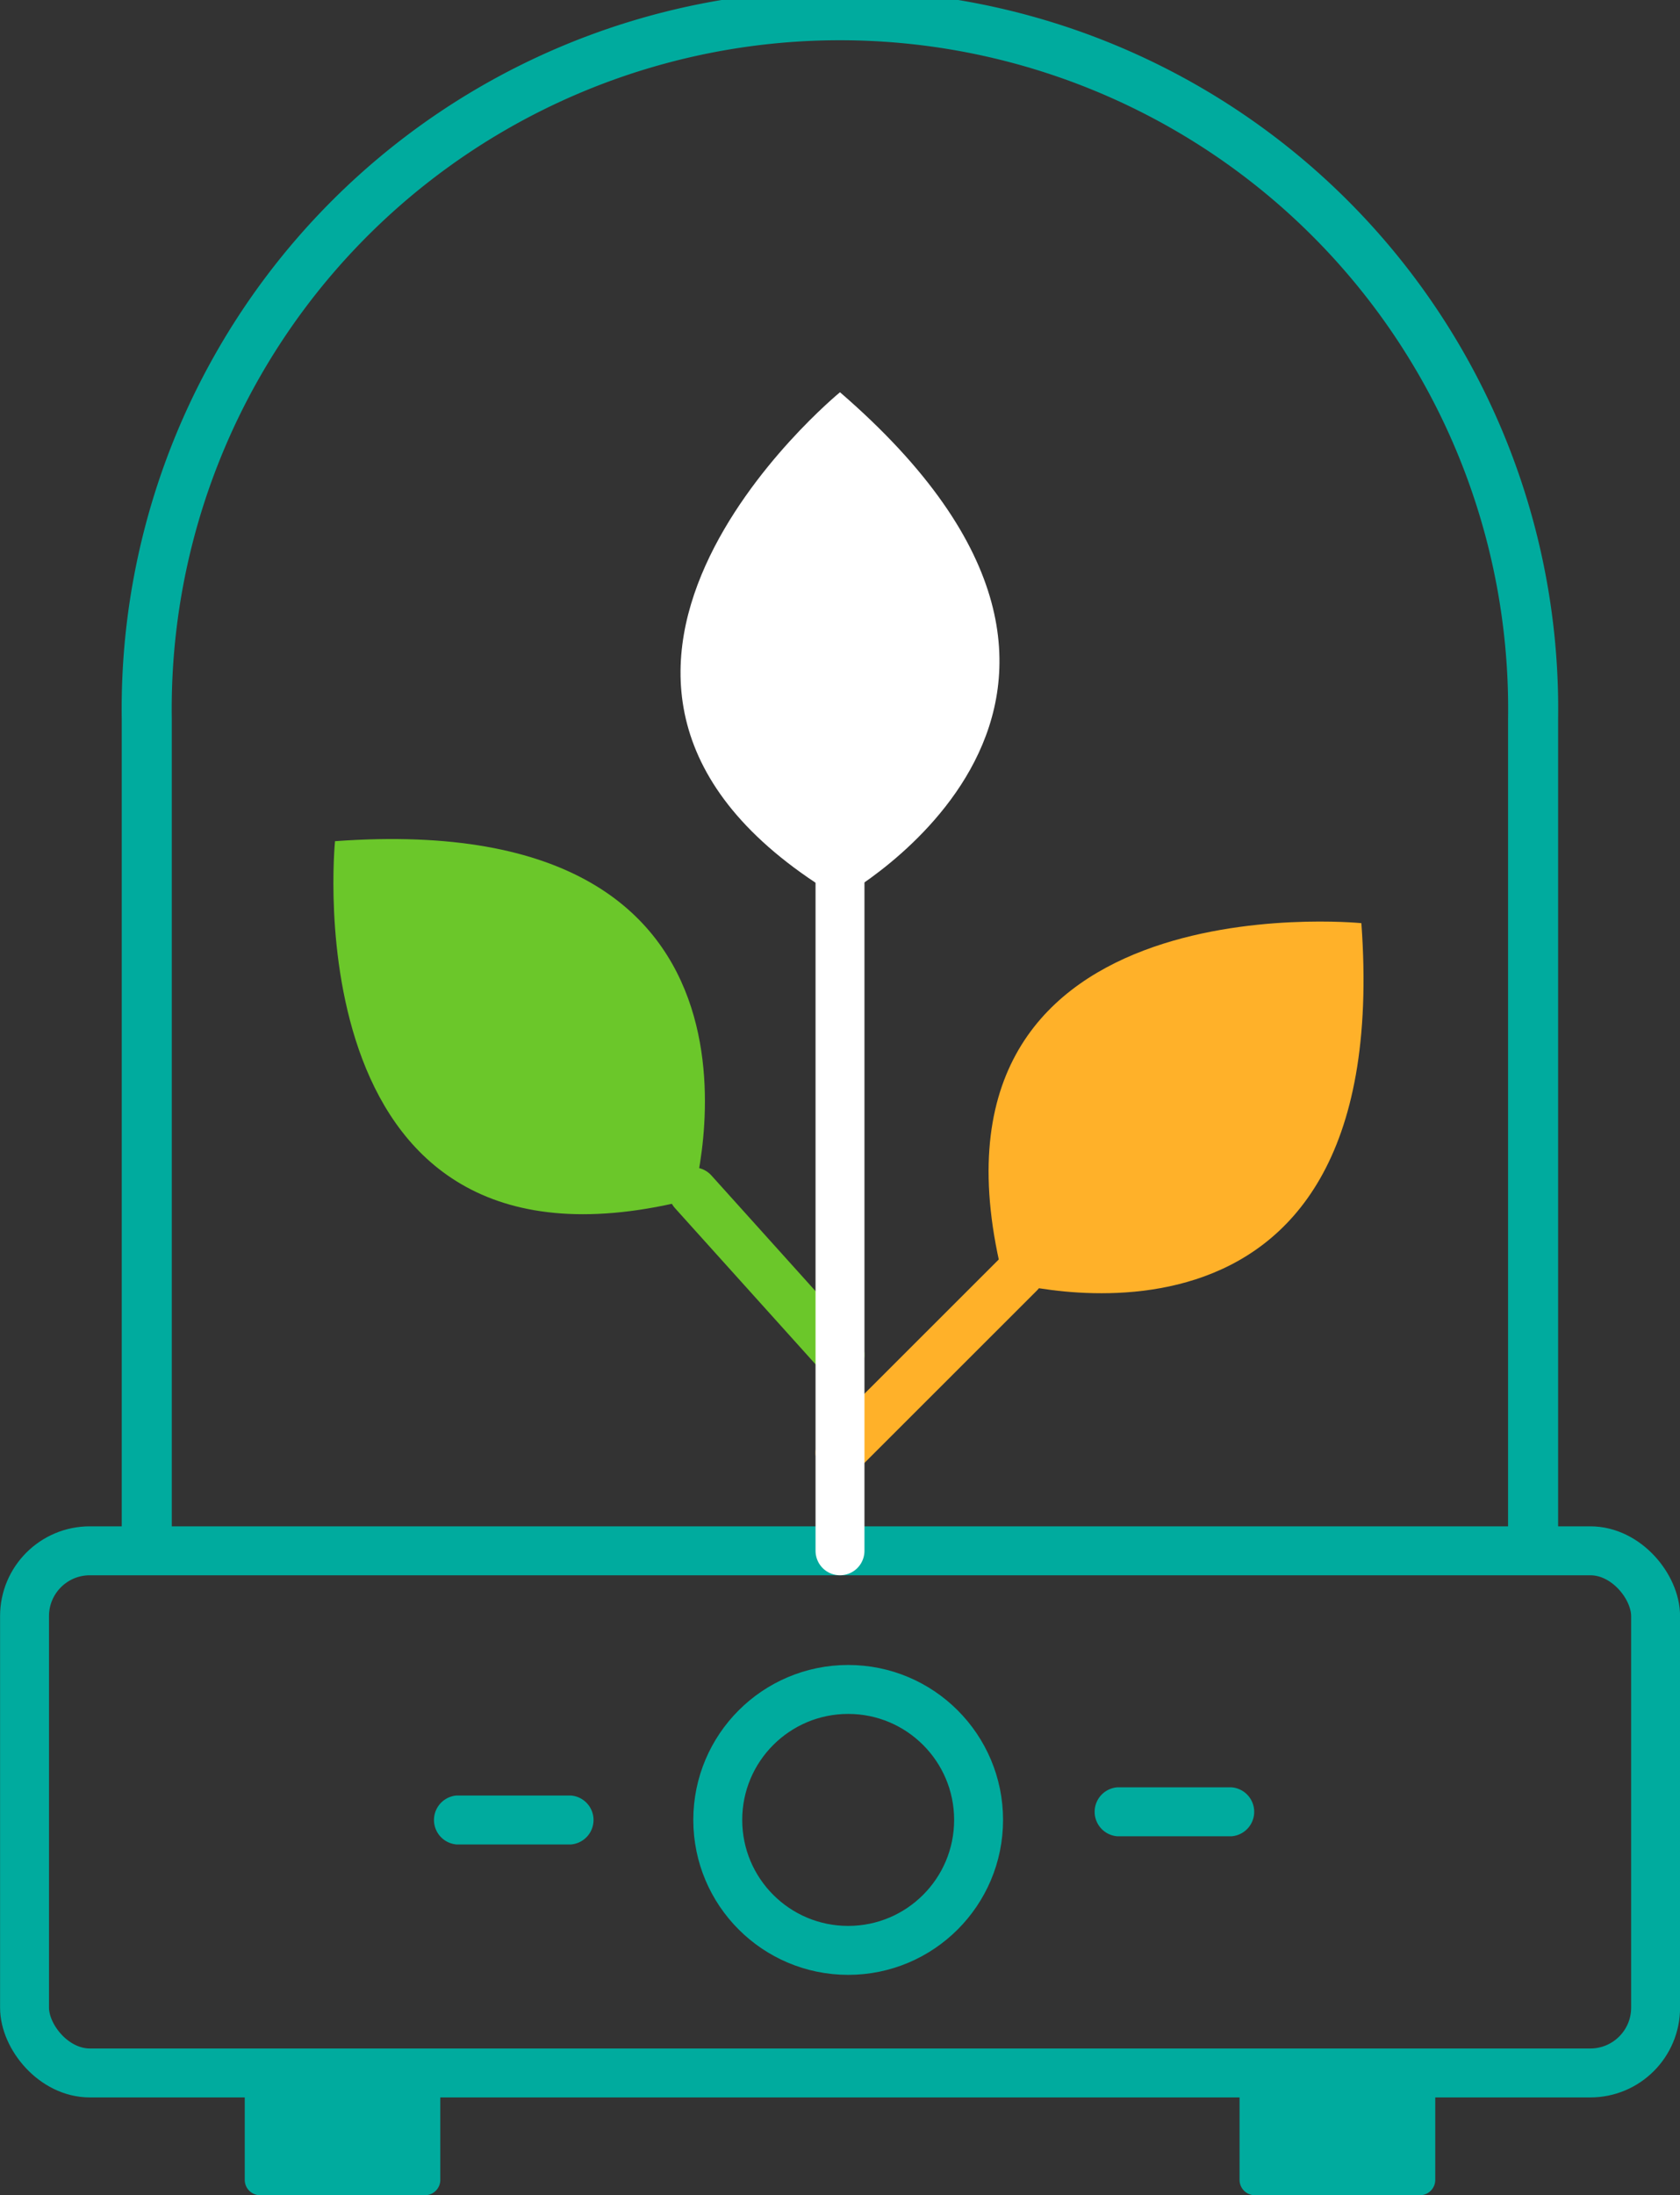
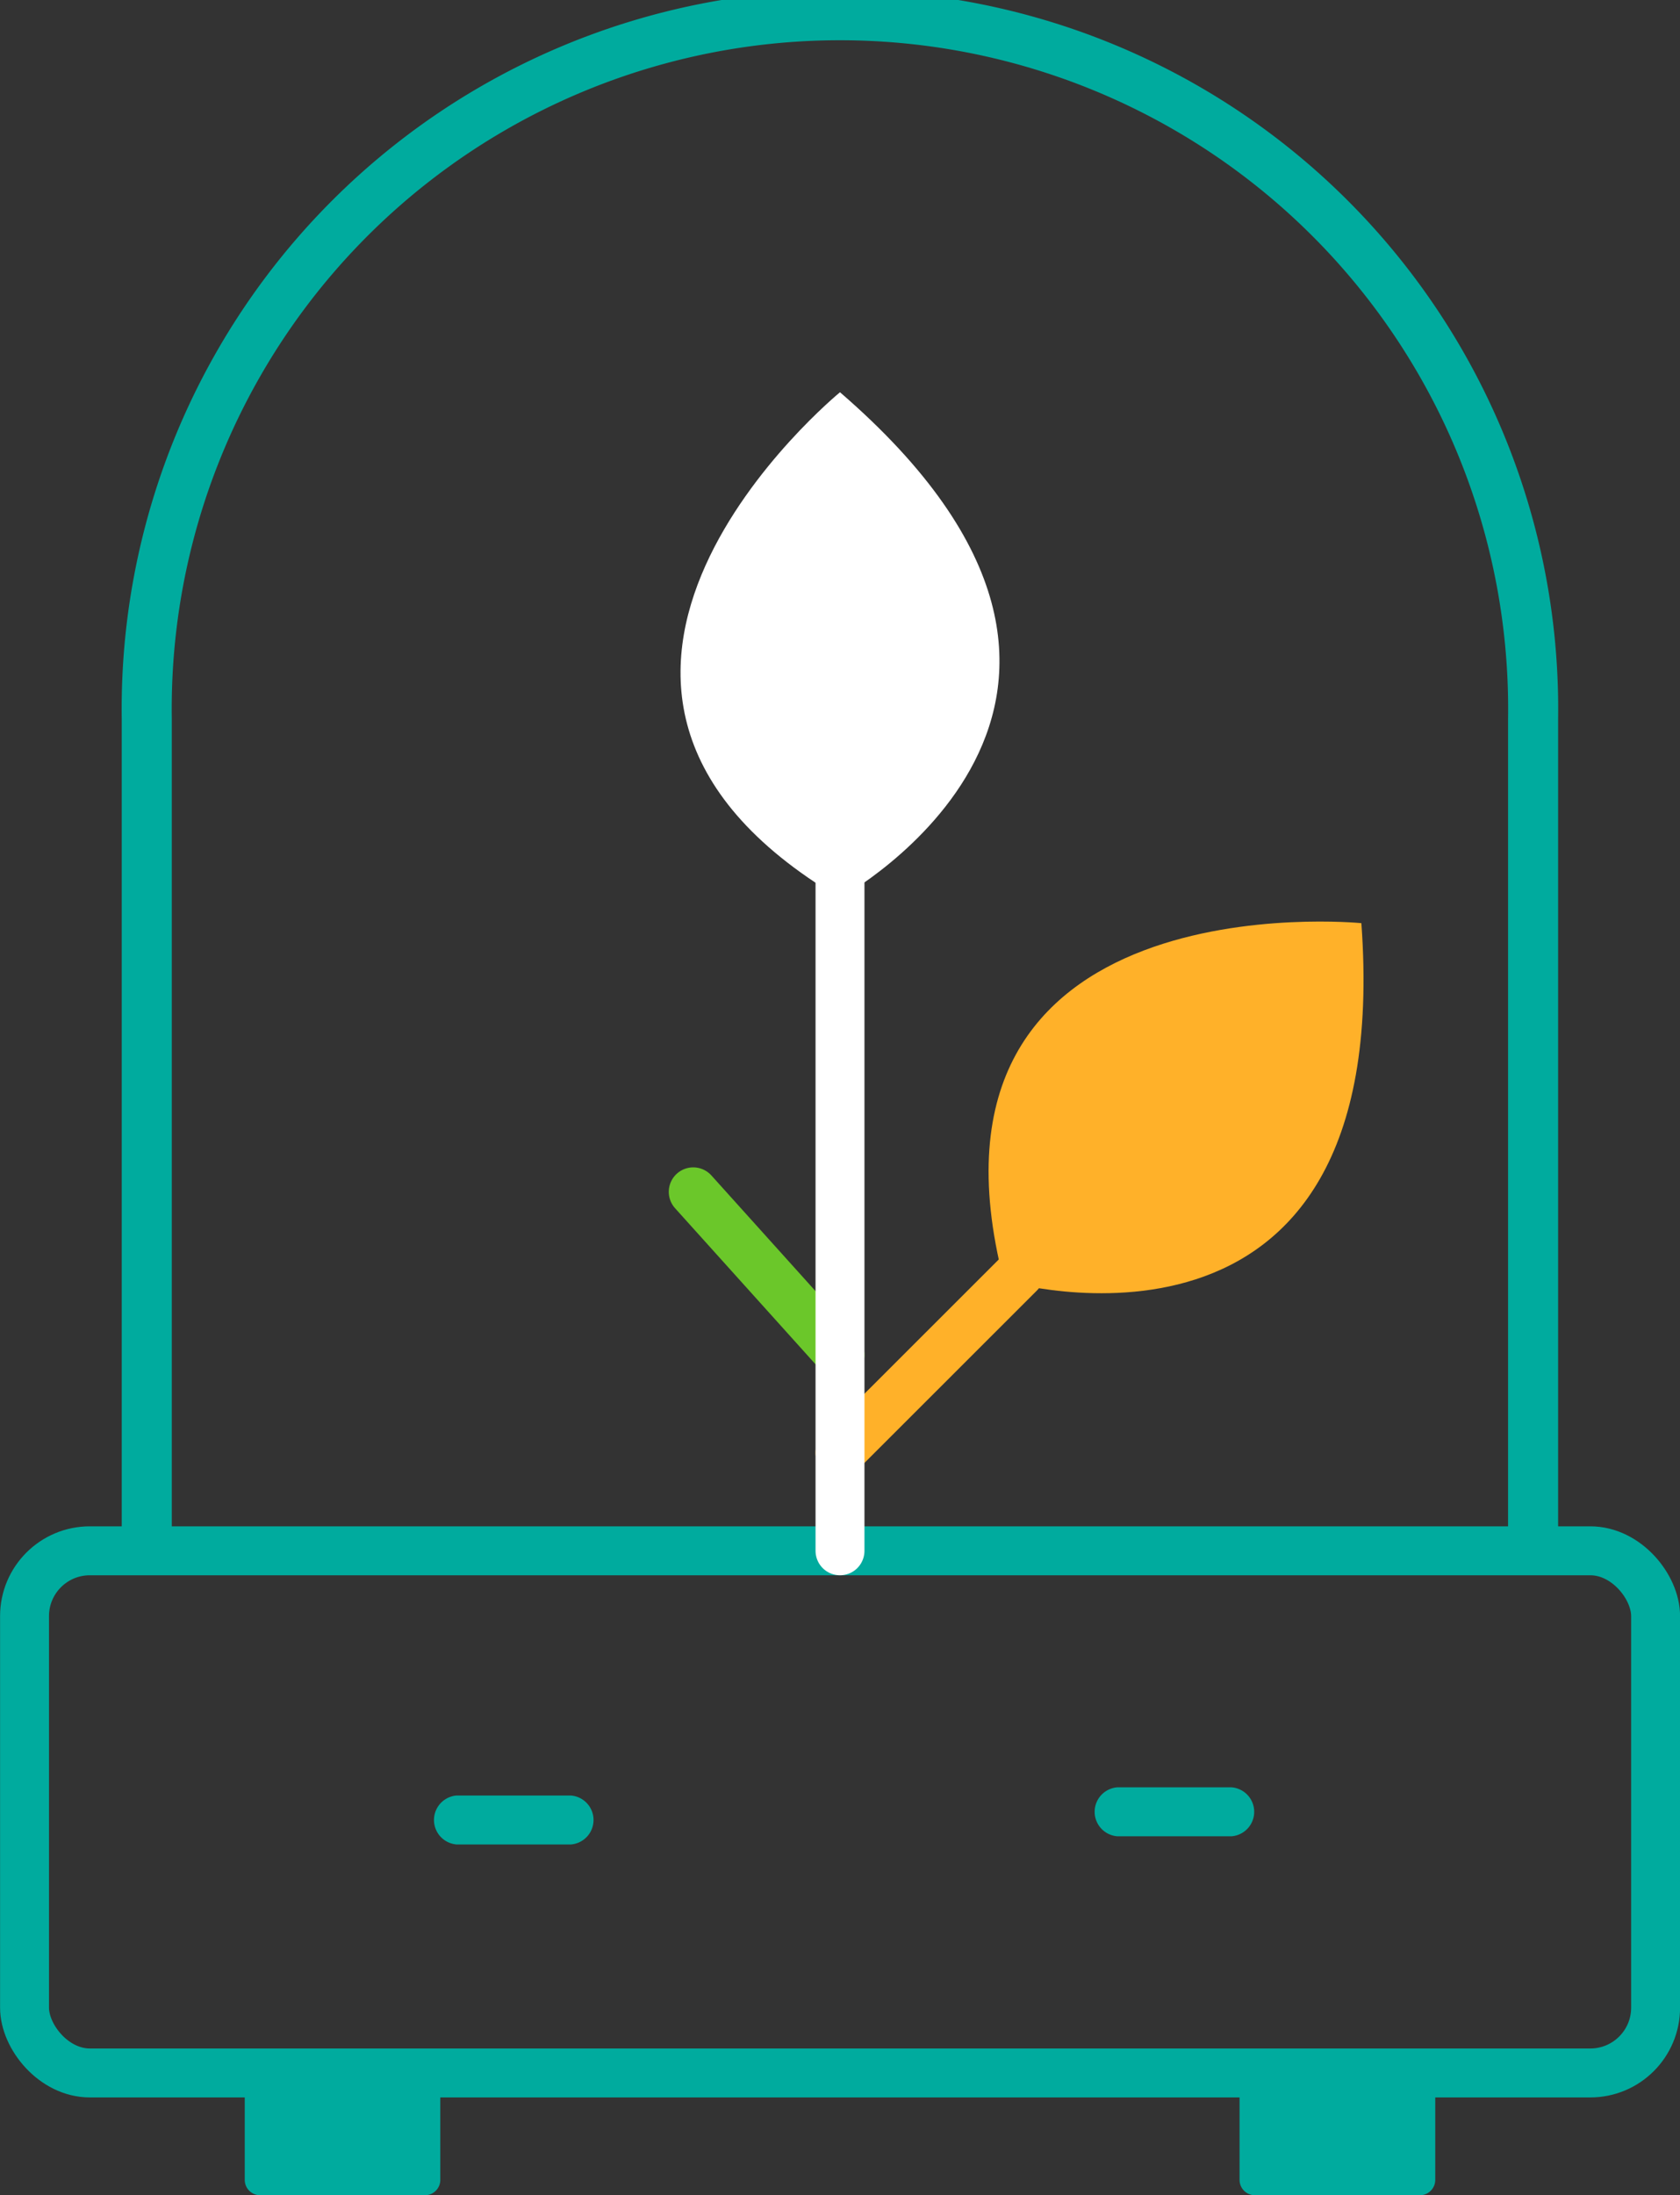
<svg xmlns="http://www.w3.org/2000/svg" viewBox="0 0 119.16 155.64">
  <rect x="0" y="0" width="119.16" height="155.64" fill="#333333" stroke="none" />
  <defs>
    <style>.cls-1{fill:#ffb129;}.cls-2{fill:#6bc72a;}.cls-3,.cls-4,.cls-5,.cls-7,.cls-9{fill:none;stroke-miterlimit:10;}.cls-3{stroke:#ffb129;}.cls-3,.cls-4,.cls-9{stroke-linecap:round;}.cls-3,.cls-4,.cls-5,.cls-9{stroke-width:3.47px;}.cls-4{stroke:#6bc72a;}.cls-5,.cls-7{stroke:#00ab9e;}.cls-6{fill:#00ab9e;}.cls-7{stroke-width:3.55px;}.cls-8{fill:#fff;}.cls-9{stroke:#fff;}</style>
  </defs>
  <title>mycelium_incubation</title>
  <g id="Layer_2" data-name="Layer 2">
    <g id="Layer_1-2" data-name="Layer 1">
      <path class="cls-1" d="M96.55,65.45S63.83,62.18,71.2,90.81c0,0,27.81,8.18,25.36-25.36" />
-       <path class="cls-2" d="M23.76,59.67S20.49,92.39,49.12,85c0,0,8.18-27.81-25.36-25.36" />
      <line class="cls-3" x1="59.58" y1="103" x2="72.31" y2="90.28" />
      <line class="cls-4" x1="59.58" y1="96.06" x2="49.17" y2="84.5" />
-       <circle class="cls-5" cx="60.16" cy="129.03" r="9.25" />
      <path class="cls-6" d="M87.35,130.19h-8.1a1.74,1.74,0,0,1,0-3.47h8.1a1.74,1.74,0,0,1,0,3.47" />
      <path class="cls-6" d="M40.49,130.77h-8.1a1.74,1.74,0,0,1,0-3.47h8.1a1.74,1.74,0,0,1,0,3.47" />
      <rect class="cls-5" x="1.74" y="109.95" width="115.69" height="37.02" rx="4.63" ry="4.63" />
      <path class="cls-7" d="M10.41,109.95v-59a49.17,49.17,0,1,1,98.33,0v59" />
      <path class="cls-6" d="M30.15,155.64H18.44a1.09,1.09,0,0,1-1.08-1.08v-5.93a1.09,1.09,0,0,1,1.08-1.08H30.15a1.09,1.09,0,0,1,1.08,1.08v5.93a1.09,1.09,0,0,1-1.08,1.08" />
      <path class="cls-6" d="M100.72,155.64H89a1.09,1.09,0,0,1-1.08-1.08v-5.93A1.09,1.09,0,0,1,89,147.55h11.72a1.09,1.09,0,0,1,1.08,1.08v5.93a1.09,1.09,0,0,1-1.08,1.08" />
      <path class="cls-8" d="M59.58,27.81s-25.45,20.82,0,35.86c0,0,25.45-13.88,0-35.86" />
      <line class="cls-9" x1="59.58" y1="46.9" x2="59.58" y2="109.95" />
    </g>
  </g>
</svg>